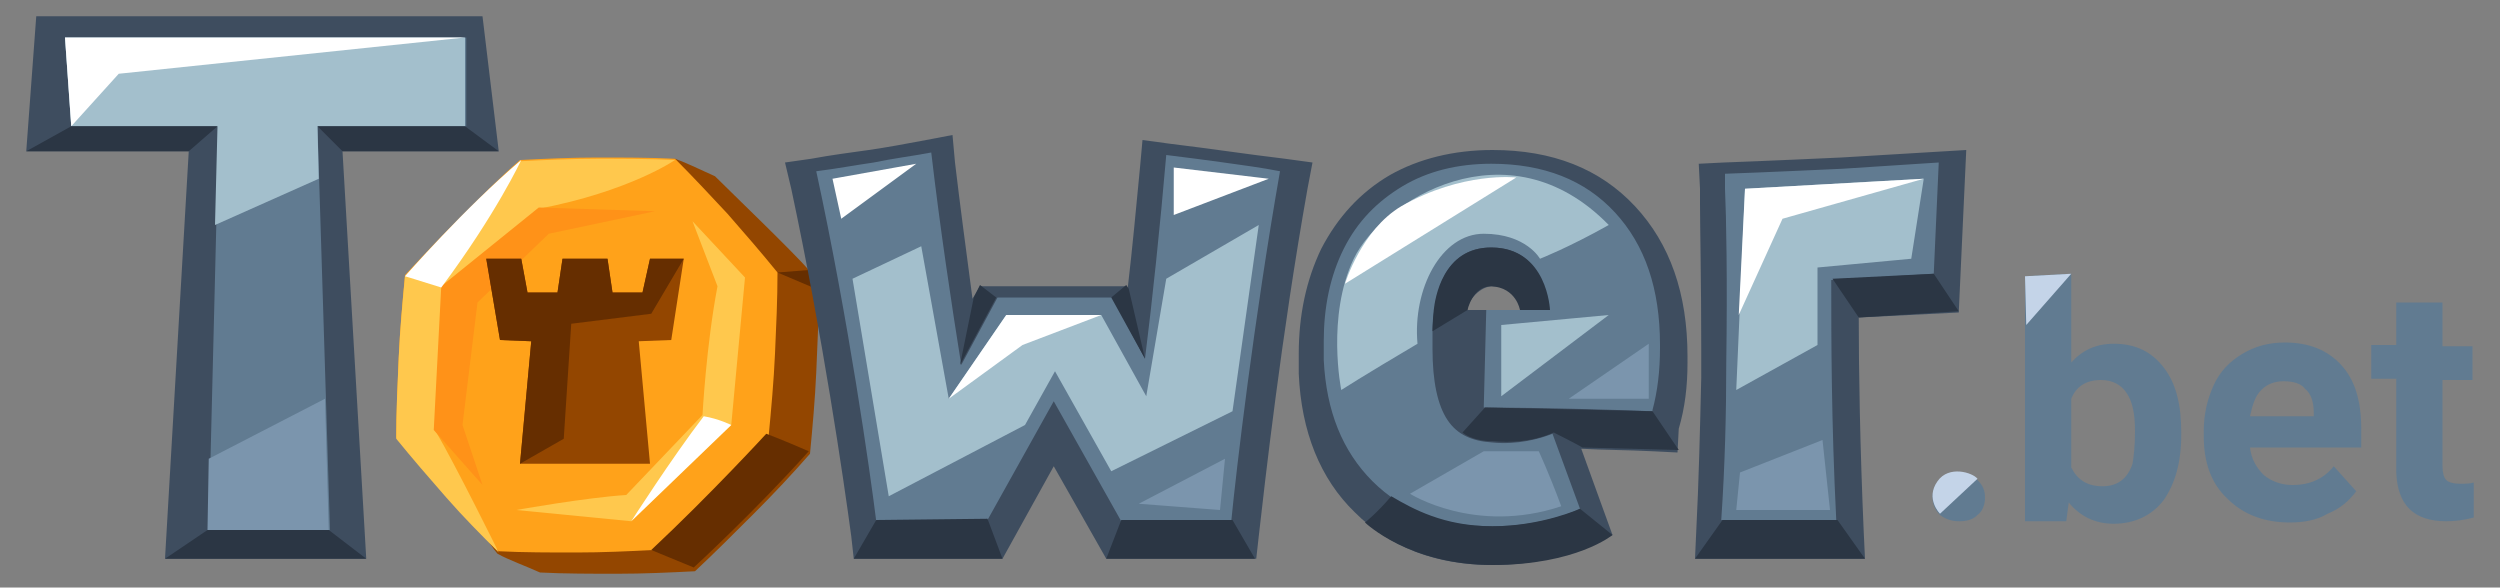
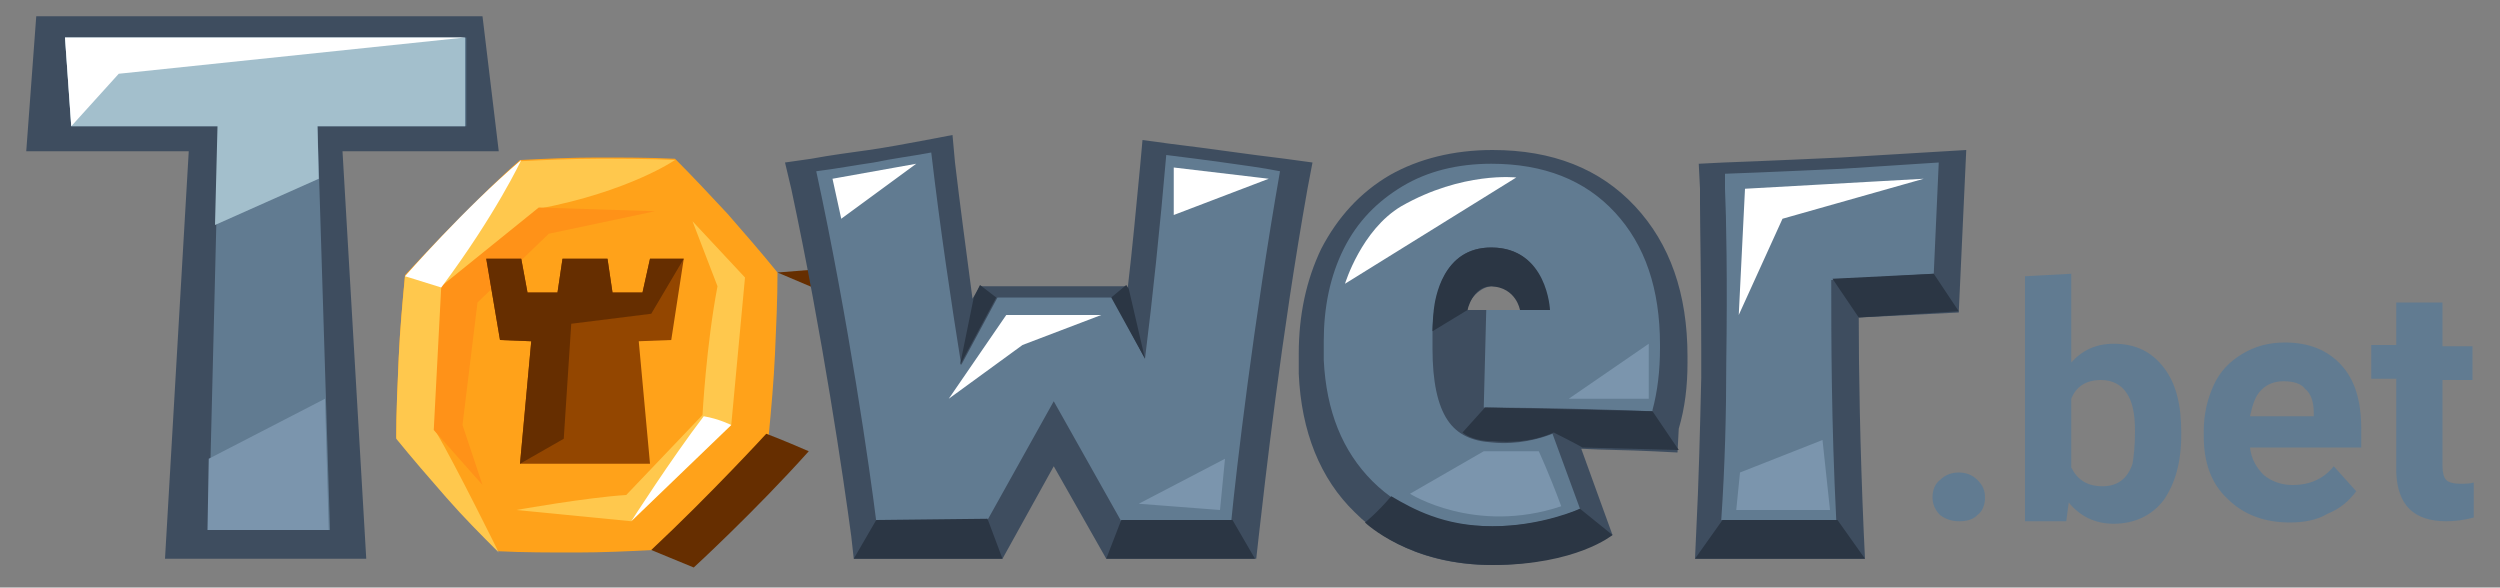
<svg xmlns="http://www.w3.org/2000/svg" version="1.1" id="Layer_1" x="0" y="0" viewBox="0 0 200 47" xml:space="preserve">
  <rect x="0" y="0" width="200" height="47" fill="#808080" stroke="none" />
  <style>.st0{fill:#934600}.st2{fill:#ffc84d}.st4{fill:#fff}.st5{fill:#662e00}.st7{fill:#617b91}.st9{fill:#a3bfcc}.st10{fill:#7b95ad}.st11{fill:#2b3644}</style>
-   <path class="st0" d="M57.2 14.1c-1.3-.6-2.6-1.2-3.2-1.4-2.1 0-7.1 1.5-9.1 1.6-1.6 1.5-3.1 3-4.7 4.6-1.6 1.6-3.1 3.2-4.5 4.8-.2 2.1-.4 4.3-.5 6.5s-.9 2.8-.9 4.9c1.3 1.6 4.1 7.6 5.5 9.2.9.5 2.3 1 3.4 1.5 2 .1 4.1.1 6.2.1 2.1 0 4.2-.1 6.2-.2 1.6-1.5 3.1-3 4.7-4.6 1.6-1.6 3.1-3.2 4.5-4.8.2-2.1.4-4.3.5-6.5.1-2.2.2-4.4.2-6.5-.2-.6-.4-1-.7-1.6-1.5-1.7-6.2-6.2-7.6-7.6z" />
  <path d="M54 12.7c-2-.1-4.1-.1-6.2-.1-2.1 0-4.2.1-6.2.2-1.6 1.4-3.2 3-4.7 4.5-1.6 1.6-3.1 3.2-4.5 4.7-.2 2.1-.4 4.3-.5 6.5-.1 2.2-.2 4.4-.2 6.5 1.3 1.6 2.6 3.1 4 4.7s2.8 3 4.2 4.4c2 .1 4.1.1 6.2.1 2.1 0 4.2-.1 6.2-.2 1.6-1.4 3.2-3 4.7-4.5 1.6-1.6 3.1-3.2 4.5-4.7.2-2.1.4-4.3.5-6.5.1-2.2.2-4.4.2-6.5-1.3-1.6-2.6-3.1-4-4.7-1.4-1.5-2.8-3-4.2-4.4z" fill="#ffa21a" />
  <path class="st2" d="M36.2 22.8s5.1-4.5 6.9-6.1c7.3-1.4 10.9-3.9 10.9-3.9-2-.1-4.1-.1-6.2-.1s-4.2.1-6.2.2c-1.6 1.4-3.2 3-4.7 4.5-1.6 1.6-3.1 3.2-4.5 4.7-.2 2.1-.4 4.3-.5 6.5s-.2 4.4-.2 6.5c1.3 1.6 2.6 3.1 4 4.7s2.8 3 4.2 4.4c0 0-3.4-6.9-5.1-9.8 1.1-8 1.4-11.6 1.4-11.6z" />
  <path class="st2" d="M41.3 40.8l9.2.9 8-7.7 1.1-11.8-4.2-4.5s1.3 3.4 2 5.2c-.9 4.7-1.2 10.3-1.2 10.3s-3.9 4.1-6.1 6.4c-3.2.2-8.8 1.2-8.8 1.2z" />
  <path fill="#ff9218" d="M52.4 16.9l-9.3-.3-7.8 6.3-.6 11.5 3.9 4.4L37 34l1.2-9.8 5.7-5.5z" />
  <path class="st4" d="M41.7 12.8s-2 4.3-6.4 10.2c-1.9-.6-2.9-.9-2.9-.9s4.8-5.5 9.3-9.3zm8.8 28.9s3.2-5 5.8-8.4c1.2.2 2.2.7 2.2.7l-8 7.7z" />
  <path class="st5" d="M52.1 44l3.4 1.4s4.9-4.5 9.2-9.3c-2.3-1-3.4-1.4-3.4-1.4s-4.4 4.8-9.2 9.3zm13.4-20.8l-3.3-1.4 2.5-.2z" />
  <path class="st0" d="M54.7 20.7H52l-.6 2.7H49l-.4-2.7H45l-.4 2.7h-2.4l-.5-2.7h-2.8l1.1 6.5 2.5.1-.9 9.8H52l-.9-9.8 2.6-.1z" />
  <path class="st5" d="M41.6 37.1l3.5-2 .6-9.2 6.4-.8 2.6-4.4H52l-.6 2.7H49l-.4-2.7H45l-.4 2.7h-2.4l-.5-2.7h-2.8l1.1 6.5 2.5.1z" />
  <path d="M15.1 12.1h-13l.8-10.8h35.7l1.3 10.8H27.4l1.9 32.6H13.2zm134.1 32.6h-13.6l.1-2.2c.2-3.9.3-8.1.4-12.3v-2.1c0-5.7-.1-10.1-.1-11.8v-1.2l-.1-2 2-.1c2.9-.1 9.4-.4 9.4-.4l10-.6-.6 13-8 .4c0 4.3.1 10.3.4 17.2l.1 2.1zm-80.9 0l-.2-1.8c-.6-4.5-2.3-16.1-4.8-27.8l-.5-2.1 2.1-.3c1.6-.3 3.2-.5 4.6-.7 1.4-.2 3-.5 4.6-.8l2.1-.4.2 2.2c.4 3.4.9 7.1 1.4 10.9l.6-1h11.7l.1.3c.4-3.4.7-6.7 1-9.8l.2-2.2 2.2.3c1.6.2 3.2.4 4.6.6 1.4.2 3 .4 4.6.6l2.2.3-.4 2.1c-2.1 11.8-3.4 23.4-3.9 27.8l-.2 1.8h-12l-4.2-7.4-4.1 7.4H68.3zm51.1.5c-4.5 0-8.2-1.4-11-4.2-2.8-2.7-4.3-6.5-4.5-11.1v-1.6c0-3.1.6-5.9 1.8-8.4 1.3-2.5 3.1-4.5 5.5-5.9 2.3-1.3 5.1-2 8.2-2 4.8 0 8.6 1.5 11.4 4.5 2.8 3 4.2 7 4.2 12v.5c0 1.9-.2 3.6-.7 5.3l-.1 1.9-2-.1c-2-.1-3.9-.1-5.7-.2l2.5 6.9-1.7.8c-1.6.8-4.6 1.6-7.9 1.6zm-2-20.4h4.2c0-1.2-1-1.9-2.3-1.9-1.1.1-2 1.4-1.9 1.9z" fill="#3e4d5f" />
  <path class="st7" d="M154.7 21.9l.4-8.9-7.7.5s-6.4.3-9.4.4v1.2c.1 2.2.2 7.3.1 14v.1c0 3.8-.1 8-.4 12.4h9.2c-.4-7.9-.4-14.6-.4-19.2l8.2-.5zM97.9 13c-1.4-.2-3-.4-4.6-.6-.5 5.8-1.1 11.5-1.7 16.3L89 23.8h-9.2l-2.9 5.4c-.8-5-1.7-11-2.4-17-1.6.3-3.2.5-4.6.8-1.4.2-3 .5-4.6.7 2.6 12 4.3 24 4.8 28l8.9-.1 5.3-9.5 5.4 9.6h8.8c.4-4.1 1.8-16 3.9-28-1.5-.3-3.1-.5-4.5-.7zm34.9 14.6c0-4.5-1.2-8-3.6-10.6-2.4-2.6-5.7-3.9-9.9-3.9-2.7 0-5.1.6-7.1 1.8-2 1.2-3.6 2.8-4.7 5s-1.6 4.7-1.6 7.4v1.5c.2 4.1 1.5 7.3 3.9 9.7 2.4 2.4 5.6 3.6 9.6 3.6 3.2 0 5.8-.8 7-1.4l-2.2-6c-1 .4-2.8.9-4.8.7-1.6-.1-2.8-.6-3.6-1.8-.8-1.2-1.2-3.1-1.2-5.7v-1.6c.2-4.3 1.8-6.5 4.7-6.5 2.6 0 4.2 1.7 4.6 5h-5l-.2 7.8s5.8 0 13.5.3v-.1c.4-1.5.6-3.1.6-5v-.2zm21.8 12.2c0-.6.2-1.1.6-1.4.4-.4.9-.6 1.5-.6s1.1.2 1.5.6c.4.4.6.8.6 1.4 0 .6-.2 1.1-.6 1.4-.4.4-.9.5-1.5.5s-1.1-.2-1.5-.5c-.4-.4-.6-.9-.6-1.4zm19.9-5c0 2.2-.5 3.9-1.4 5.2-.9 1.2-2.3 1.9-4 1.9-1.5 0-2.7-.6-3.6-1.7l-.2 1.5H162V22.1l3.7-.2V29c.9-1 2-1.5 3.4-1.5 1.7 0 3 .6 4 1.9s1.4 3 1.4 5.2v.2zm-3.7-.3c0-1.4-.2-2.4-.7-3.1-.4-.6-1.1-1-2-1-1.2 0-2 .5-2.4 1.5v5.5c.5 1 1.3 1.5 2.5 1.5s2-.6 2.4-1.8c.1-.6.2-1.4.2-2.6zm12.4 7.3c-2 0-3.7-.6-5-1.9-1.3-1.2-1.9-2.9-1.9-5v-.4c0-1.4.3-2.6.8-3.7s1.3-1.9 2.3-2.5c1-.6 2.1-.9 3.4-.9 1.9 0 3.4.6 4.5 1.8 1.1 1.2 1.6 2.9 1.6 5.1v1.5H180c.1.9.5 1.6 1.1 2.2.6.5 1.4.8 2.3.8 1.4 0 2.5-.5 3.3-1.5l1.8 2c-.6.8-1.3 1.4-2.3 1.8-.8.5-1.9.7-3 .7zm-.5-11.3c-.7 0-1.3.2-1.8.7-.5.5-.7 1.2-.9 2.1h5.1V33c0-.8-.2-1.5-.7-1.9-.3-.4-.9-.6-1.7-.6zm12.7-6.2v3.4h2.4v2.7h-2.4v6.9c0 .5.1.9.3 1.1.2.2.6.3 1.1.3.4 0 .8 0 1.1-.1v2.8c-.7.2-1.5.3-2.2.3-2.6 0-3.9-1.3-4-3.9v-7.5h-2v-2.7h2v-3.4h3.7z" />
-   <path d="M165.7 21.9l-3.6 4.1-.1-3.9zm-7.5 16.4l-3 2.8s-1.2-1.2-.2-2.6c.9-1.3 2.8-.7 3.2-.2z" fill="#c4d4e8" />
-   <path class="st9" d="M68.2 22.3l5.5-2.6 2.2 12.2 4.6-6.7h7.6l3.6 6.5 1.6-9.4 7.4-4.3-2.1 14.9-9.7 4.8-4.5-8L82 34l-10.9 5.7zm55-1.6s-1.1-2-4.5-2-5.7 4.4-5.3 8.8c-4.4 2.6-6.1 3.7-6.1 3.7s-1.2-5.9 1-10.5 12.3-11 20.4-2.7c-3.2 1.8-5.5 2.7-5.5 2.7zm5.5 4.5l-8.6.8v5.7zm10.2 6l6.5-3.6v-6.2l7.5-.7 1-6.4-14.3.8z" />
  <path class="st10" d="M91.1 40.3l6.9-3.6-.4 4.1zm27.6-4.2l-5.9 3.4s5.2 3.3 12.1 1c-1-2.7-1.8-4.4-1.8-4.4h-4.4zm6.8-4.2l6.4-4.4v4.4zm13.7 5.9l6.6-2.6.6 5.6h-7.5z" />
  <path class="st4" d="M66.6 14.3l6.7-1.2-6 4.4zm27.3-.9l7.6.9-7.6 2.9zm-18 18.5l5.9-4.3 6.3-2.4h-7.6zm31.7-9.2l13.7-8.5s-4.3-.5-9.2 2.3c-3.2 1.9-4.5 6.2-4.5 6.2zm31.5 2.5l3.5-7.7 11.3-3.2-14.3.8z" />
  <path class="st11" d="M70.1 41.6l-1.8 3.1h11.9L79 41.5zm18.4 3.1l1.2-3.1h8.9l1.8 3.1zm1.8-21.6l1.3 5.6-2.7-4.9 1.2-1zm-11.9-.3l1.3 1-2.9 5.4 1.1-5.4zm43.2 2h2.4s-.2-5-4.7-5c-3.9 0-4.5 4.1-4.6 5-.1.9-.1 1.7-.1 1.7l2.8-1.7s.4-1.9 1.9-1.9c2 .1 2.3 1.9 2.3 1.9zm14 19.9l2.2-3.1h9.2l2.2 3.1zm13.1-19.3l-2.1-3.1 8.1-.4 2 3zM129 42.8l-2.6-2.1s-3.1 1.4-7 1.4-6.4-1.4-8.1-2.4c-1.2 1.4-2.1 2.1-2.1 2.1s3.5 3.4 10.2 3.4 9.6-2.4 9.6-2.4zm3.2-9.9l-13.4-.3-1.8 2s.7.7 2.5.7c1.2.1 3 .1 4.8-.7 1.6.8 2.3 1.2 2.3 1.2l7.7.2-2.1-3.1z" />
  <path class="st7" d="M37.2 10.1H25.4l1 32.3h-9.7l.8-32.3H5.7L5.2 3h32.1v7.1z" />
  <path class="st9" d="M17.2 18l8.3-3.7-.1-4.2h11.8V3h-32l.5 7.1h11.7z" />
  <path class="st4" d="M5.7 10.1l3.8-4.2L37.2 3h-32z" />
  <path class="st10" d="M16.7 36.7l9.3-4.8.3 10.5h-9.7z" />
-   <path class="st11" d="M25.4 10.1l2 2h12.5l-2.7-2zm-10.3 2l2.3-2H5.7l-3.6 2zm-1.9 32.6l3.4-2.3h9.7l3 2.3z" />
</svg>